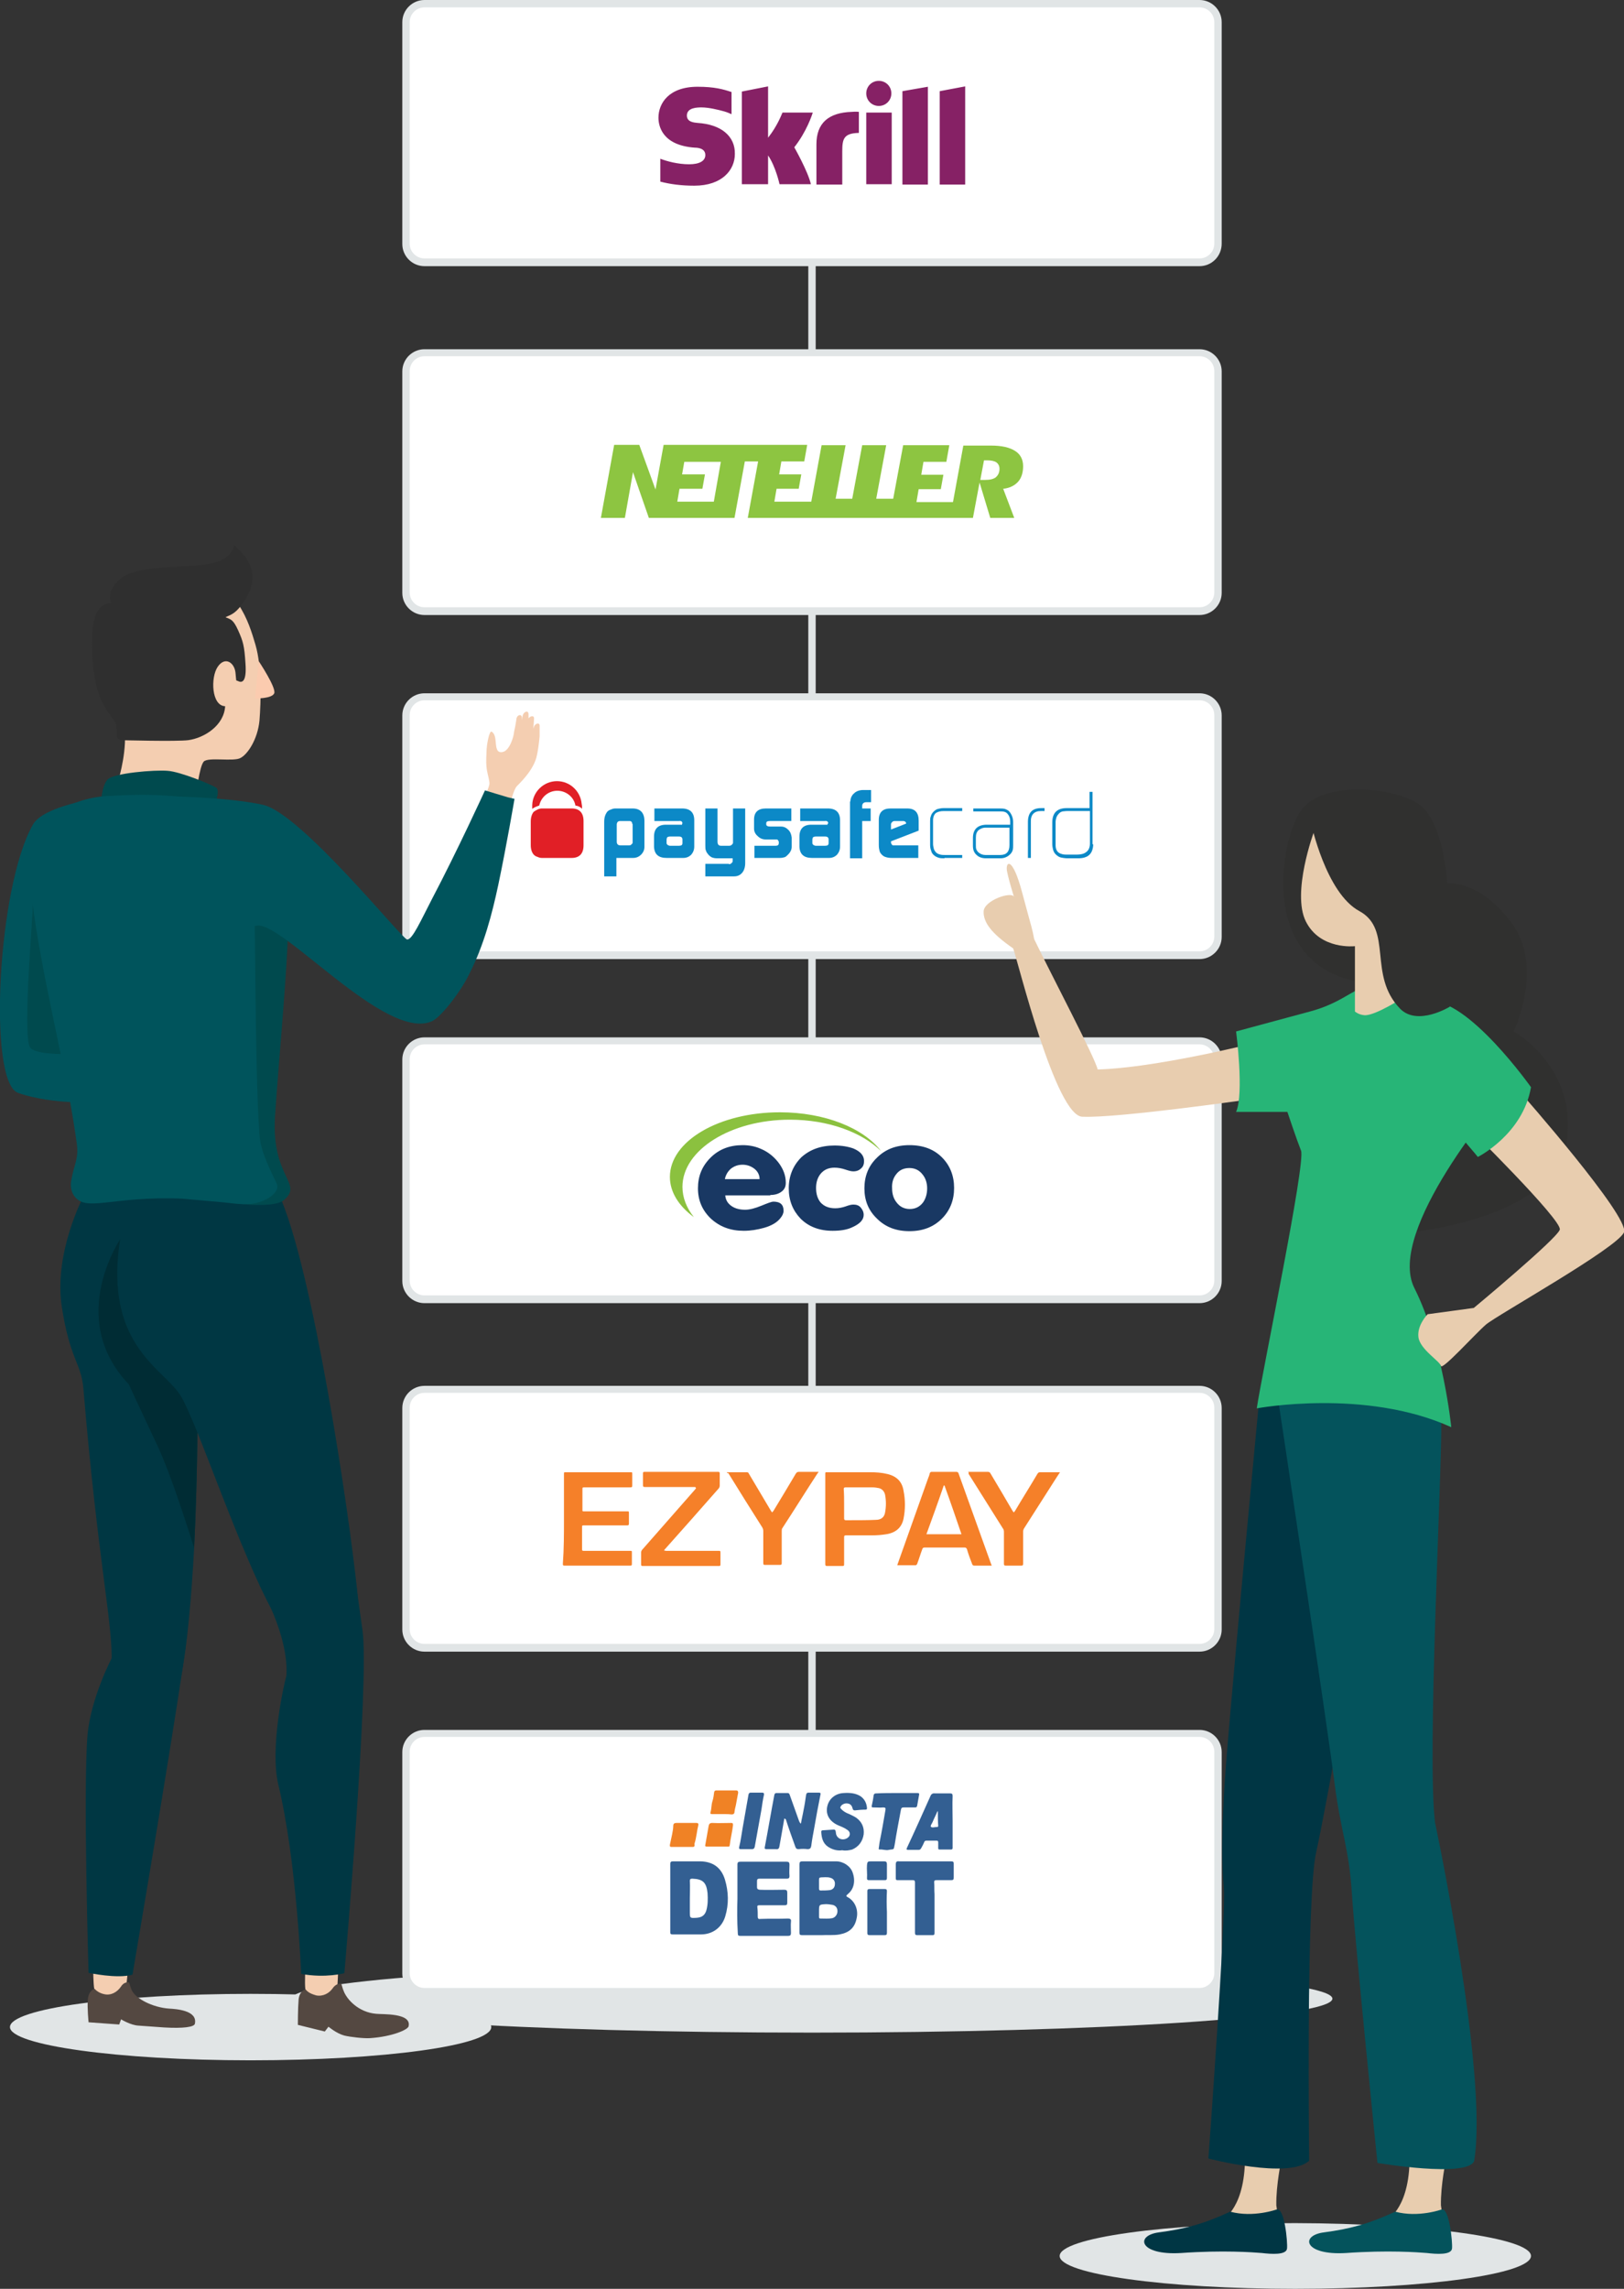
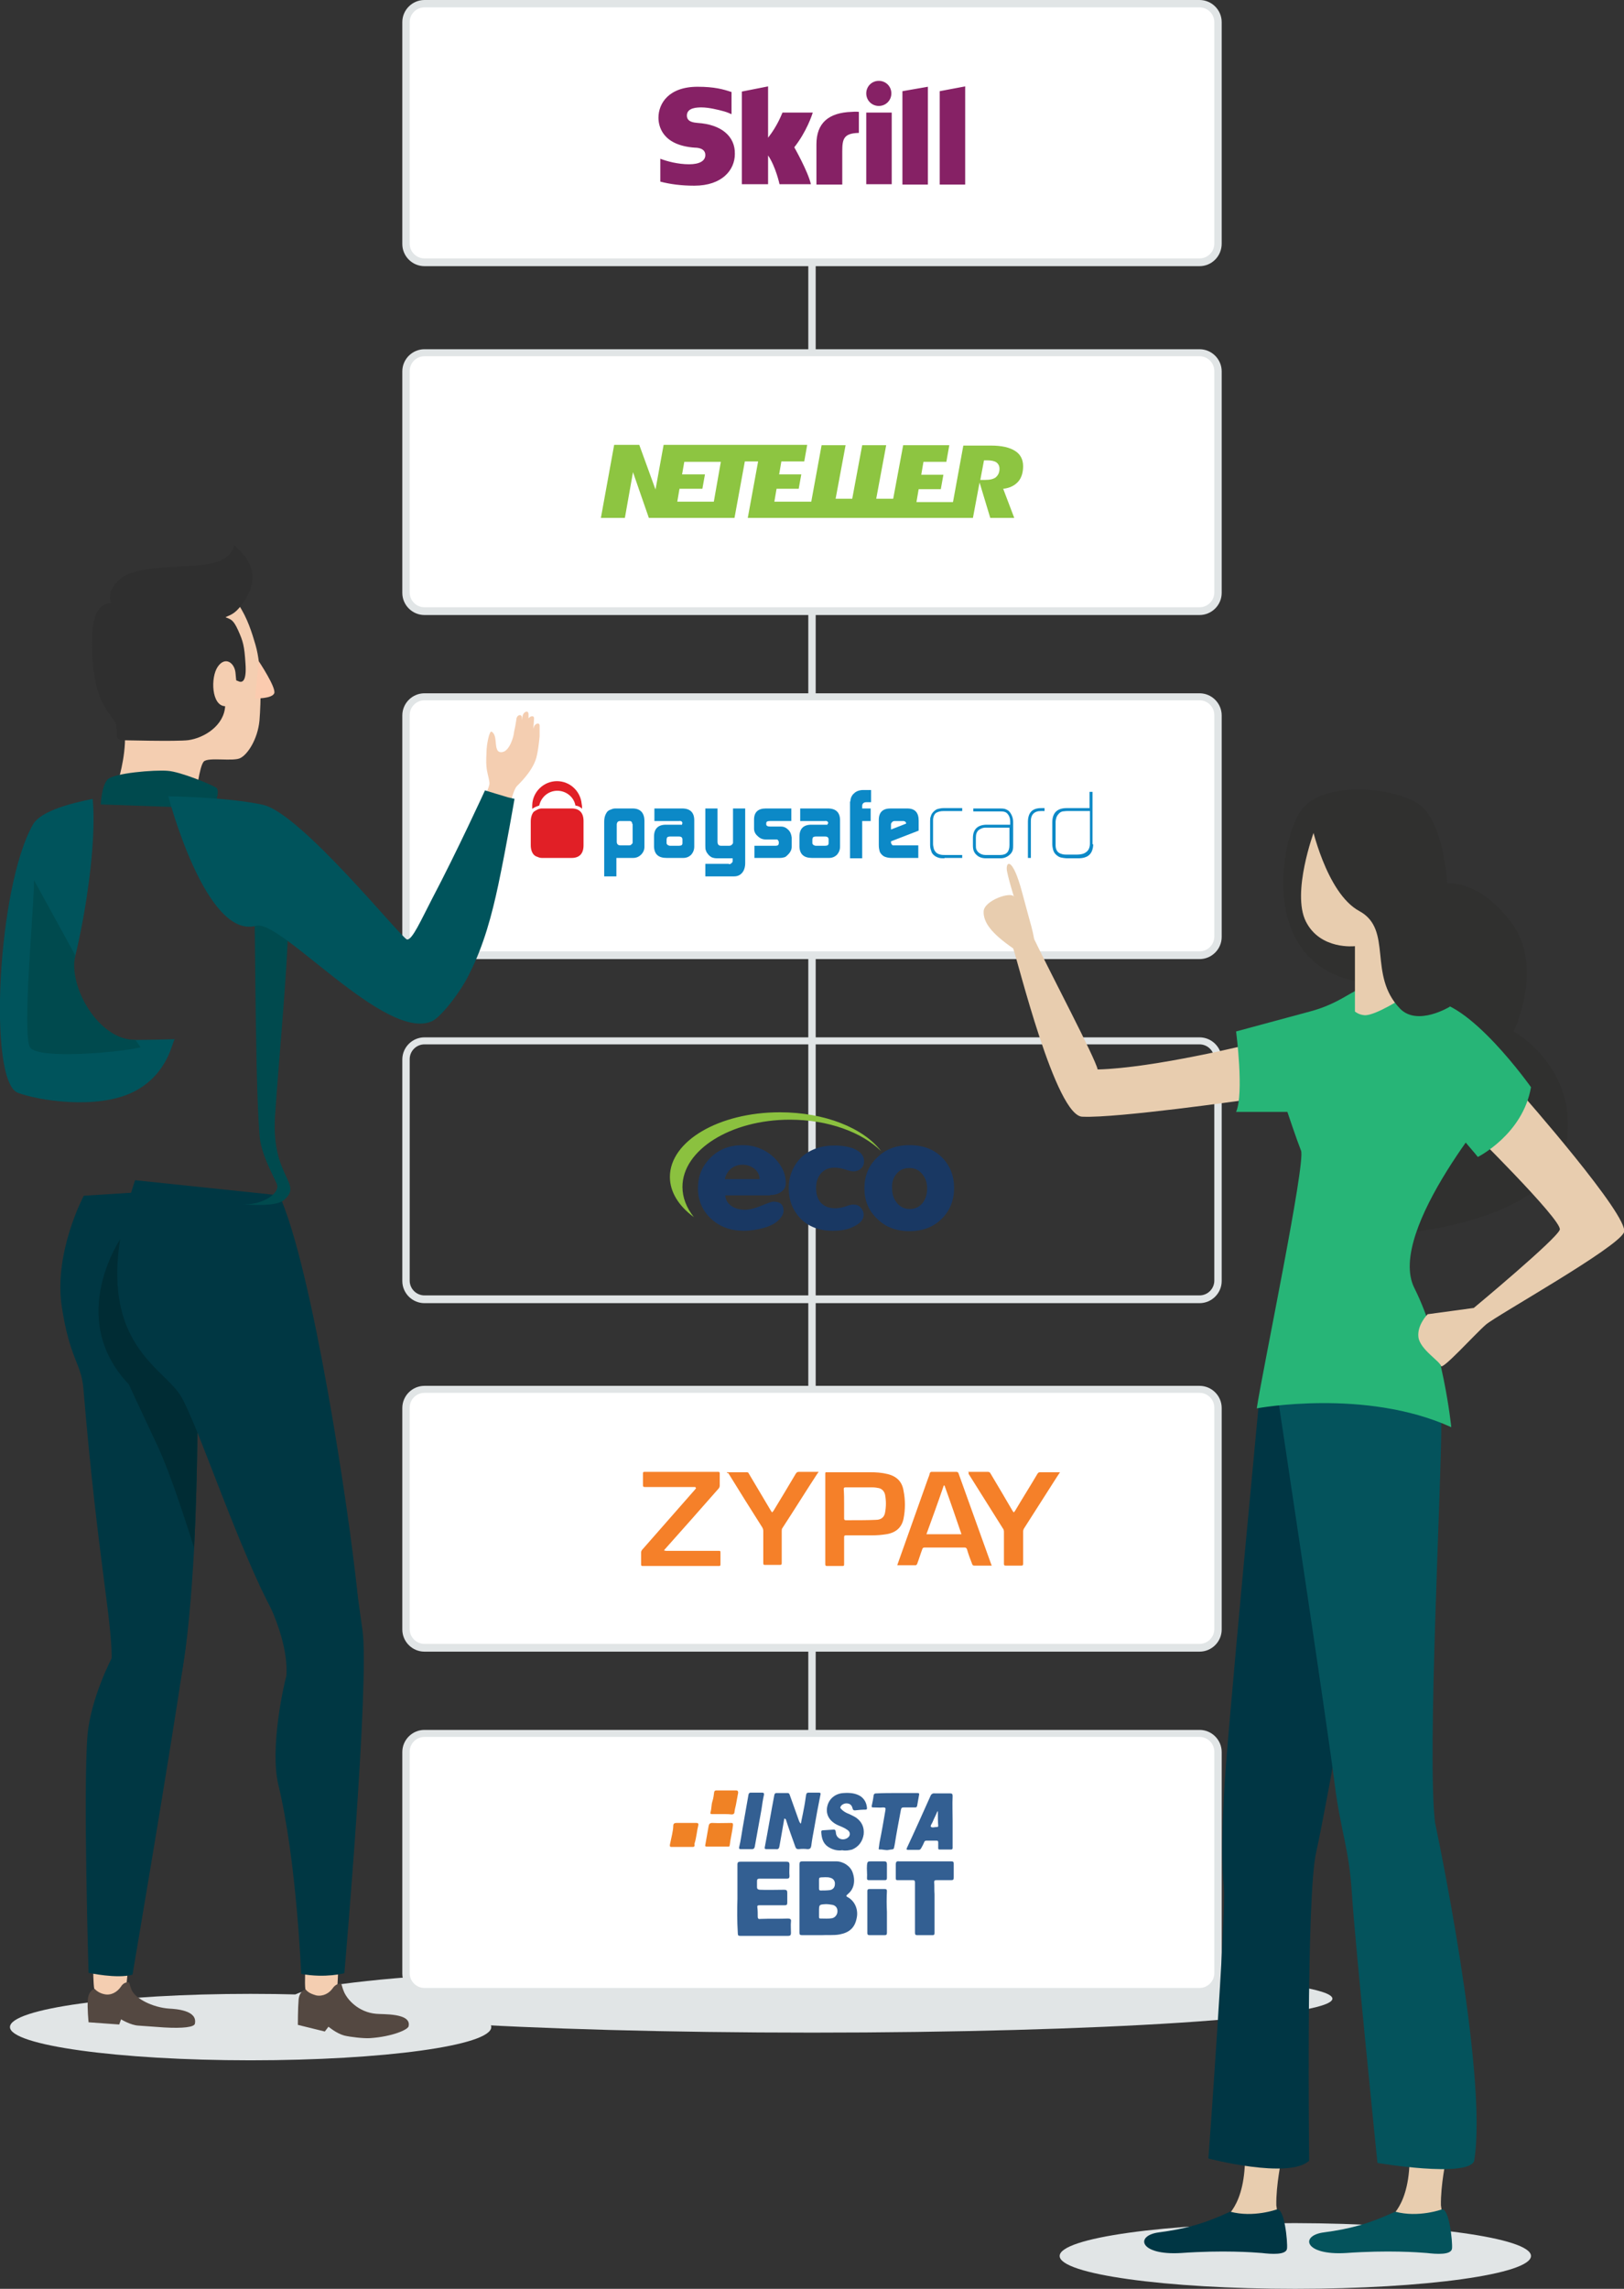
<svg xmlns="http://www.w3.org/2000/svg" version="1.1" id="Layer_1" x="0px" y="0px" viewBox="0 0 440 620" style="enable-background:new 0 0 440 620;" xml:space="preserve">
  <rect x="0" y="0" width="440" height="620" fill="#333333" stroke="none" />
  <style type="text/css">
	.st0{fill:#E1E5E6;}
	.st1{fill:#FFFFFF;}
	.st2{fill:#0C89C7;}
	.st3{fill:#E11F26;}
	.st4{fill:#F4CEB1;}
	.st5{fill:#544841;}
	.st6{fill:#00545C;}
	.st7{fill:#004A4E;}
	.st8{fill:#003743;}
	.st9{fill:#002C34;}
	.st10{fill:#2F2F2F;}
	.st11{fill:#FBCBAF;}
	.st12{fill:#E8CDAF;}
	.st13{fill:#003644;}
	.st14{fill:#04535C;}
	.st15{fill:#30302F;}
	.st16{fill:#27B577;}
	.st17{fill:#862165;}
	.st18{fill:#8DC541;}
	.st19{fill:#8BC13F;}
	.st20{fill:#193863;}
	.st21{fill:#335F92;}
	.st22{fill:#F08225;}
	.st23{fill:#F58029;}
</style>
  <g>
    <g>
      <path class="st0" d="M79,541.4c0,5.1,63.1,9.2,141,9.2c77.9,0,141-4.1,141-9.2c0-5.1-63.1-9.2-141-9.2    C142.1,532.2,79,536.3,79,541.4z" />
    </g>
    <g>
      <g>
        <g>
          <rect x="219" y="48" class="st0" width="2" height="473.1" />
        </g>
      </g>
      <g>
        <g>
          <path class="st1" d="M325,1H115c-2.8,0-5,2.3-5,5v60c0,2.8,2.3,5,5,5h210c2.8,0,5-2.3,5-5V6C330,3.3,327.8,1,325,1z" />
          <path class="st0" d="M325,72.1H115c-3.3,0-6-2.7-6-6V6c0-3.3,2.7-6,6-6h210c3.3,0,6,2.7,6,6v60C331,69.4,328.3,72.1,325,72.1z       M115,2c-2.2,0-4,1.8-4,4v60c0,2.2,1.8,4,4,4h210c2.2,0,4-1.8,4-4V6c0-2.2-1.8-4-4-4H115z" />
        </g>
        <g>
          <path class="st1" d="M325,95.5H115c-2.8,0-5,2.3-5,5v60c0,2.8,2.3,5,5,5h210c2.8,0,5-2.3,5-5v-60C330,97.7,327.8,95.5,325,95.5z      " />
          <path class="st0" d="M325,166.6H115c-3.3,0-6-2.7-6-6v-60c0-3.3,2.7-6,6-6h210c3.3,0,6,2.7,6,6v60      C331,163.9,328.3,166.6,325,166.6z M115,96.5c-2.2,0-4,1.8-4,4v60c0,2.2,1.8,4,4,4h210c2.2,0,4-1.8,4-4v-60c0-2.2-1.8-4-4-4H115      z" />
        </g>
        <g>
          <path class="st1" d="M325,188.7H115c-2.8,0-5,2.3-5,5v60c0,2.8,2.3,5,5,5h210c2.8,0,5-2.3,5-5v-60      C330,190.9,327.8,188.7,325,188.7z" />
          <path class="st0" d="M325,259.8H115c-3.3,0-6-2.7-6-6v-60c0-3.3,2.7-6,6-6h210c3.3,0,6,2.7,6,6v60      C331,257.1,328.3,259.8,325,259.8z M115,189.7c-2.2,0-4,1.8-4,4v60c0,2.2,1.8,4,4,4h210c2.2,0,4-1.8,4-4v-60c0-2.2-1.8-4-4-4      H115z" />
        </g>
        <g>
-           <path class="st1" d="M325,281.9H115c-2.8,0-5,2.3-5,5v60c0,2.8,2.3,5,5,5h210c2.8,0,5-2.3,5-5v-60      C330,284.1,327.8,281.9,325,281.9z" />
          <path class="st0" d="M325,353H115c-3.3,0-6-2.7-6-6v-60c0-3.3,2.7-6,6-6h210c3.3,0,6,2.7,6,6v60C331,350.3,328.3,353,325,353z       M115,282.9c-2.2,0-4,1.8-4,4v60c0,2.2,1.8,4,4,4h210c2.2,0,4-1.8,4-4v-60c0-2.2-1.8-4-4-4H115z" />
        </g>
        <g>
          <path class="st1" d="M325,376.3H115c-2.8,0-5,2.3-5,5v60c0,2.8,2.3,5,5,5h210c2.8,0,5-2.3,5-5v-60      C330,378.6,327.8,376.3,325,376.3z" />
          <path class="st0" d="M325,447.4H115c-3.3,0-6-2.7-6-6v-60c0-3.3,2.7-6,6-6h210c3.3,0,6,2.7,6,6v60      C331,444.7,328.3,447.4,325,447.4z M115,377.3c-2.2,0-4,1.8-4,4v60c0,2.2,1.8,4,4,4h210c2.2,0,4-1.8,4-4v-60c0-2.2-1.8-4-4-4      H115z" />
        </g>
        <g>
-           <path class="st1" d="M325,469.5H115c-2.8,0-5,2.3-5,5v60c0,2.8,2.3,5,5,5h210c2.8,0,5-2.3,5-5v-60      C330,471.8,327.8,469.5,325,469.5z" />
+           <path class="st1" d="M325,469.5H115c-2.8,0-5,2.3-5,5v60c0,2.8,2.3,5,5,5h210c2.8,0,5-2.3,5-5v-60      C330,471.8,327.8,469.5,325,469.5" />
          <path class="st0" d="M325,540.6H115c-3.3,0-6-2.7-6-6v-60c0-3.3,2.7-6,6-6h210c3.3,0,6,2.7,6,6v60      C331,537.9,328.3,540.6,325,540.6z M115,470.5c-2.2,0-4,1.8-4,4v60c0,2.2,1.8,4,4,4h210c2.2,0,4-1.8,4-4v-60c0-2.2-1.8-4-4-4      H115z" />
        </g>
      </g>
    </g>
    <g>
      <path id="path2491" class="st2" d="M171.3,223.2c0-0.5-0.3-0.8-0.7-0.8h-2.6c-0.6,0-0.9,0.4-0.9,1v4.6c0,0.7,0.4,1,1,1h2.4    c0.2,0,0.5-0.1,0.6-0.3c0.2-0.1,0.3-0.3,0.3-0.5V223.2z M163.7,222.6c0-1.2,0.3-2,0.8-2.7c0.3-0.3,0.6-0.5,1-0.6    c0.4-0.2,0.8-0.3,1.2-0.3h4.7c2.1,0,3.2,1.2,3.2,3.4v7c0,0.8-0.3,1.5-0.9,2.1c-0.6,0.6-1.3,0.9-2.2,0.9H167v5h-3.3V222.6" />
      <path id="path2493" class="st2" d="M180.6,228.4c0,0.2,0.1,0.3,0.3,0.5c0.2,0.1,0.4,0.2,0.6,0.2h2.5c0.6,0,0.9-0.2,0.9-0.7v-1    c0-0.5-0.3-0.8-0.9-0.8h-2.5c-0.3,0-0.6,0.1-0.7,0.2c-0.1,0.1-0.2,0.4-0.2,0.7V228.4z M184.9,223.1c0-0.5-0.3-0.8-0.9-0.7h-6.7    V219h7.5c2.2,0,3.3,1.1,3.3,3.2v7.1c0,0.9-0.3,1.6-0.8,2.2c-0.6,0.6-1.3,0.9-2.2,0.9h-4.5c-2.2,0-3.3-1-3.4-3v-2.8    c0-2.1,1.1-3.2,3.2-3.2h4.4V223.1" />
      <path id="path2495" class="st2" d="M197.5,234.1c0.3,0,0.5-0.1,0.7-0.3c0.2-0.2,0.3-0.3,0.3-0.5v-0.8h-4.2c-0.6,0-1-0.1-1.3-0.2    c-0.3-0.1-0.7-0.4-1-0.7c-0.3-0.4-0.6-0.7-0.7-1.1c-0.2-0.4-0.2-0.8-0.2-1.4V219h3.3v9c0,0.7,0.3,1.1,0.9,1.1h2.3    c0.3,0,0.5-0.1,0.7-0.3c0.2-0.2,0.3-0.3,0.3-0.6V219h3.3v14.8c0,1.1-0.3,2-0.8,2.6c-0.6,0.7-1.3,1-2.3,1h-7.7v-3.4H197.5" />
      <path id="path2497" class="st2" d="M204.3,229.1h5.9c0.5,0,0.8-0.2,0.8-0.7v-0.3c0-0.1,0-0.2-0.1-0.3c-0.1-0.3-0.3-0.4-0.5-0.4    h-2.9c-0.9,0-1.6-0.3-2.2-0.9c-0.6-0.5-1-1.2-1-2V222c0-2,1.1-3,3.2-3h6.9v3.4h-5.8c-0.7,0-1,0.2-1,0.6v0.3c0,0.4,0.4,0.6,1.1,0.6    h2.9c0.8,0,1.4,0.3,2,0.9c0.6,0.6,0.8,1.3,0.9,2.1v2.5c0,0.7-0.3,1.4-1,2.1c-0.3,0.3-0.6,0.6-0.9,0.7c-0.3,0.1-0.8,0.2-1.3,0.2    h-6.9V229.1" />
      <path id="path2499" class="st2" d="M220.1,228.4c0,0.2,0.1,0.3,0.3,0.5c0.2,0.1,0.4,0.2,0.6,0.2h2.6c0.6,0,0.9-0.2,0.9-0.7v-1    c0-0.5-0.3-0.8-0.9-0.8H221c-0.3,0-0.6,0.1-0.7,0.2c-0.1,0.1-0.2,0.4-0.2,0.7V228.4z M224.4,223.1c0-0.5-0.3-0.8-0.9-0.7h-6.7V219    h7.5c2.2,0,3.3,1.1,3.3,3.2v7.1c0,0.9-0.3,1.6-0.8,2.2c-0.6,0.6-1.3,0.9-2.2,0.9h-4.6c-2.2,0-3.3-1-3.4-3v-2.8    c0-2.1,1.1-3.2,3.2-3.2h4.4V223.1" />
      <path id="path2501" class="st2" d="M230.4,217.1c0-0.9,0.4-1.7,1-2.2c0.6-0.6,1.5-0.9,2.5-0.9h2.1v3.3h-1.3c-0.7,0-1.1,0.4-1.1,1    v0.7h2.3v3.4h-2.3v10.1h-3.3V217.1" />
      <path id="path2503" class="st2" d="M245.5,223.1L245.5,223.1c0-0.3-0.1-0.4-0.2-0.5c-0.2-0.1-0.3-0.2-0.6-0.2h-2.3    c-0.3,0-0.5,0.1-0.7,0.3c-0.2,0.2-0.3,0.4-0.3,0.6v1.4L245.5,223.1z M241.4,227.9v0.2c0,0.3,0.1,0.5,0.2,0.6    c0.1,0.2,0.2,0.3,0.4,0.3h6.8v3.4h-7.2c-0.7,0-1.2-0.1-1.5-0.2c-0.4-0.1-0.8-0.3-1.1-0.6c-0.4-0.4-0.6-0.7-0.7-1.1    c-0.1-0.4-0.2-0.9-0.2-1.6l0-6.8c0-2.1,1.1-3.1,3.2-3.1h4.5c2.1,0,3.1,1.1,3.1,3.3v2.7L241.4,227.9" />
      <path id="path2505" class="st2" d="M255.9,232.5c-0.5,0-1,0-1.4-0.1c-0.4-0.1-0.9-0.3-1.3-0.6c-0.5-0.4-0.8-0.8-0.9-1.3    c-0.2-0.5-0.3-1-0.3-1.6v-6.4c0-0.5,0-1,0.2-1.4c0.1-0.4,0.3-0.8,0.7-1.2c0.4-0.4,0.8-0.7,1.3-0.8c0.4-0.1,0.9-0.2,1.4-0.2h5.1    v0.8h-5c-0.9,0-1.6,0.2-2.1,0.5c-0.5,0.4-0.8,1.1-0.8,2v6.4c0,0.4,0.1,0.9,0.2,1.3c0.1,0.4,0.4,0.8,0.7,1.1    c0.4,0.3,0.7,0.4,1.1,0.5c0.4,0.1,0.8,0.1,1.2,0.1h4.7v0.8H255.9" />
      <path id="path2507" class="st2" d="M273.7,224.2H267c-0.8,0-1.4,0.3-1.9,0.7c-0.5,0.5-0.7,1.1-0.7,2v2c0,0.4,0,0.8,0.1,1.1    c0.1,0.3,0.3,0.6,0.6,0.9c0.6,0.5,1.2,0.7,1.9,0.7h4c1.7,0,2.5-0.9,2.5-2.7V224.2z M274.5,228.8c0,0.5,0,1-0.1,1.4    c-0.1,0.4-0.3,0.8-0.7,1.2c-0.7,0.7-1.6,1.1-2.6,1.1h-4c-1,0-1.9-0.3-2.5-0.9c-0.7-0.6-1-1.4-1-2.5V227c0-2.3,1.2-3.5,3.5-3.6h6.6    v-0.9c0-0.7-0.2-1.4-0.6-1.9c-0.3-0.4-0.6-0.6-1-0.7c-0.4-0.1-0.8-0.1-1.2-0.1h-7.2v-0.8h6.8c0.6,0,1.2,0,1.7,0.1    c0.3,0.1,0.5,0.2,0.7,0.3c0.2,0.1,0.5,0.3,0.7,0.6c0.6,0.8,0.9,1.7,0.9,2.7V228.8" />
      <path id="path2509" class="st2" d="M282,219.7c-1.8,0-2.8,1-2.7,3v9.7h-0.8v-9.7c0-2.6,1.2-3.8,3.6-3.8h0.9v0.8H282" />
      <path id="path2511" class="st2" d="M295.4,219.7h-6.3c-0.5,0-0.9,0.1-1.2,0.1c-0.4,0.1-0.8,0.3-1.1,0.7c-0.3,0.3-0.5,0.7-0.6,1    c-0.1,0.3-0.2,0.8-0.2,1.2v6.2c0,1,0.3,1.7,0.9,2.1c0.3,0.2,0.6,0.3,1,0.4c0.4,0.1,0.8,0.1,1.2,0.1h2.7c1,0,1.9-0.2,2.5-0.7    c0.6-0.4,1-1.2,1-2.3V219.7z M296.2,228.7c-0.1,2.6-1.4,3.8-4.1,3.8h-2.9c-0.6,0-1.2-0.1-1.7-0.2c-0.5-0.1-1-0.4-1.5-0.9    c-0.4-0.4-0.6-0.9-0.7-1.3c-0.1-0.4-0.2-0.9-0.2-1.5v-5.8c0-2.6,1.3-3.9,3.9-3.9h6.2v-4.4h0.8V228.7" />
      <path id="path2513" class="st3" d="M145.3,218.5c0.3-0.1,0.5-0.2,0.8-0.3c0.5-2.3,2.5-4,4.9-4c2.4,0,4.5,1.7,4.9,4    c0.7,0.1,1.4,0.4,1.8,0.9c0-0.4,0-0.9-0.1-1.3c-0.3-3.5-3.2-6.2-6.7-6.2c-3.6,0-6.6,2.9-6.7,6.5c0,0.3,0,0.6,0,1    C144.5,218.9,144.8,218.7,145.3,218.5" />
      <path id="path2515" class="st3" d="M154.9,219h-8.1c-0.4,0-0.8,0.1-1.2,0.3c-0.4,0.2-0.7,0.4-1,0.6c-0.5,0.6-0.8,1.5-0.8,2.7v6.3    c0,1.2,0.3,2,0.8,2.6c0.3,0.3,0.6,0.5,1,0.6c0.4,0.2,0.8,0.3,1.2,0.3h8.1c2.1,0,3.2-1.2,3.2-3.4v-6.6    C158.1,220.2,157,219,154.9,219" />
    </g>
    <path class="st0" d="M133.1,549.1c0,5-29.2,9-65.2,9c-36,0-65.2-4.1-65.2-9c0-5,29.2-9,65.2-9C103.9,540.1,133.1,544.1,133.1,549.1   z" />
    <g>
      <g>
        <path class="st4" d="M35.2,527.9c0,0-0.8,8.8-1.1,11.1c-0.3,2.2-7.5,1.9-8.3,0.7c-0.8-1.2-0.5-11.6-0.5-11.6" />
        <path class="st5" d="M23.8,541.6c-0.2,2.4,0.2,6.2,0.2,6.2l8.3,0.6l0.5-1.4c0,0,2.6,1.6,4.7,1.7l7,0.5c5.1,0.3,8.1-0.1,8.3-1     c0.8-3.7-5.3-4-6.9-4.1c-4.6-0.3-9.4-2.8-10.3-5.2c-0.7-1.7-0.3-2.1-1.3-1.9c0,0-0.9,0.1-1.5,1.1c-1,1.5-2.7,2.5-4.5,2.1     c-1-0.2-2-0.7-2.7-1.5C25.6,538.7,24,539.2,23.8,541.6z" />
      </g>
      <g>
        <path class="st4" d="M91.6,530.8c0,0,0.1,6.3-0.4,8.5c-0.4,2.2-7.6,1.5-8.3,0.2c-0.7-1.3,0.2-11.6,0.2-11.6" />
        <path class="st5" d="M80.9,541.7c-0.2,2.3-0.2,6.8-0.2,6.8l7.3,1.8L89,549c0,0,2.1,1.8,4.3,2.4c1.7,0.4,5.2,0.8,6.9,0.7     c6.1-0.4,10.3-2.3,10.5-3.2c0.9-3.7-7.2-3.2-8.8-3.4c-4.7-0.4-7.9-3.8-8.8-6.2c-0.7-1.7-0.3-2.1-1.3-1.9c0,0-0.9,0.1-1.6,1.1     c-1,1.5-2.8,2.4-4.6,2c-1-0.3-2.1-0.7-2.8-1.6C82.8,538.8,81.1,539.3,80.9,541.7z" />
      </g>
      <path class="st6" d="M47.5,281.5c-0.7-0.8-1.2,9.1-11.2,14.2c-10.1,5.1-26.3,2.3-31.5,0.3c-8.1-3.2-5.5-55.7,4.1-72.6    c2.2-3.9,10.9-5.9,16.2-7c1.5,14.2-4,49-12,63.6C13.5,282.6,47.5,281.5,47.5,281.5z" />
      <g>
        <path class="st7" d="M8.2,283.8c-2.4-3.3,1.2-39.8,1-45.4l11.2,20.4c-2,8.4,6.3,23,16.3,22.9l1.4,2     C32.3,285.1,10.6,287,8.2,283.8z" />
      </g>
      <path class="st8" d="M52.6,419.3c-0.7,12.8-1.8,26.1-3.6,35.3c-1.5,7.8-19.2,3.1-18.8-3.8c0.6-9.9-3.7-27.8-7.6-74.6    c-0.6-7.1-3.7-7.9-5.9-22.5c-2.1-14.6,6-29.8,6-29.8l30.2-1.9l0.4,42.5l0.1,14.4C53.6,378.8,53.6,398.5,52.6,419.3z" />
      <path class="st8" d="M30.3,449.1c0,0-5.7,10.8-6.6,21c-1.2,15,0.3,64.3,0.3,64.3s7.7,1.7,11.9,0.5c0,0,14-82.3,14.7-91.7    C51.2,433.8,30.3,449.1,30.3,449.1z" />
      <path class="st9" d="M52.6,419.3c-2.2-6.9-6.4-20.1-9.9-27.6c-4.9-10.4-7.8-16.7-7.8-16.7c-17.3-18.2-1.9-40-1.9-40    s8.6,11.7,9.6,12.9c0.9,1.1,6.6,11,10.7,16.5l0.1,14.4C53.6,378.8,53.6,398.5,52.6,419.3z" />
      <path class="st8" d="M77.6,453.9c0.7-11-7.3-24.5-7.3-24.5s23.1-17.7,23.4-21.8c0,0,3.3,25.9,4.5,33.9c2,13.9-4.9,93-4.9,93    s-5,1.4-11.7,0.2c0,0-1.2-30.6-6.2-51.3C73.1,473.6,76.8,456.7,77.6,453.9z" />
      <path class="st8" d="M75.7,323.8c9,20.1,18.8,85,21.1,107.4c1,9.5-6.9,23.9-16.1,15.3c-11-10.3-26.5-60.5-32-68.8    c-5.5-8.3-26.2-15.9-12.1-58" />
      <path class="st4" d="M32.2,210.9c0,0,2.5-8.3,1.4-14.5c-1.1-6.1-4.8-17.2-3.4-25.5c1.4-8.3,11.8-15.2,22.9-14.1    c11.1,1.1,14.3,11.7,16.1,17.8c1.8,6.1,1.5,15.5,1.1,20.6c-0.5,5.1-3.2,9.1-5.1,10.1c-1.8,1.1-8.8-0.3-10,1    c-1.2,1.3-2.1,9.2-2.1,9.2" />
      <path class="st7" d="M27.3,217.9c0,0,0.2-4.9,1.8-6.7c1.6-1.8,12.8-2.7,16.3-2.4c3.4,0.2,12.1,3.8,13.2,4.6    c1.2,0.8-0.7,5.6-0.7,5.6L27.3,217.9z" />
      <path class="st10" d="M32.7,200.5c0,0,15.1,0.4,18.3,0c4.4-0.6,9.7-4,10-9.2c-3.7-0.1-4-7.8-2-10.7c2-2.9,4.5-1.1,4.8,1.6    c0.3,2.8,0,1.9,0.7,2.3c1,0.5,2.4,0.4,2-4.9c-0.3-4.6-0.6-5.8-2-8.9c-1.4-3.1-2.1-2.9-3.4-3.5c1.3-0.7,2.8-0.7,5.4-4.9    c3.1-4.8,2.7-9.9-3.1-14.6c-0.1,1.4-1.7,3.8-5.2,4.7c-6.7,1.8-18.8,0.3-24.6,3.7c-2.5,1.5-4.7,4.7-3.5,7.3c0,0-4.9-0.8-5.1,8.8    c-0.6,19.4,6,21.2,6.4,24.2C32,199.5,31.1,199.8,32.7,200.5z" />
      <g>
-         <path class="st6" d="M75.7,323.8c-1.4,0.5-2.7,1.4-4.2,1.8c-3.5,1.1-7.3,0.5-10.9,0.1c-3.7-0.3-7.5-0.7-11.2-1     c-19.5-0.8-26.2,3.9-29.4-0.9c-0.6-0.9-1-2.3-0.7-4c0.7-4.3,2.1-5.8,1.5-10.1c-0.5-3.6-1.2-7.9-2.1-12.9     c-3.2-17.1-9.6-43.2-10.5-58.9c-1.2-22.5,21.6-22.3,21.6-22.3c33.6-2.1,46.1,7.6,47.9,22c0.1,1,0.2,2.1,0.3,3.3     c0.9,14.9-3.4,45.6-5.5,63.6C72,309.5,78.6,322.8,75.7,323.8z" />
        <path class="st7" d="M76.9,325.1c-1.4,1.2-5.5,1.6-11.3,1.1c5.2,0.4,10.5-2.9,9.4-5.5c-1.2-2.7-4.4-8.4-4.7-13.3     c-1.4-18.1-1-69.3-1.7-68.5c0.8,1.6,3.1,3.9,9.6,5.4c0.1,15-2.6,41.4-3.7,58.2C73.5,319.1,82.3,320.5,76.9,325.1z" />
      </g>
      <path class="st4" d="M146.2,196.5c-0.1-0.9-1.2-0.5-1.5,0.3c0,0.1-0.1,0.3-0.2,0.6c0.1-1.4,0.2-2.6,0.2-2.9    c-0.1-0.8-1.1-0.5-1.5,0.1c0-0.6,0-1,0-1.2c-0.1-1.1-1.2-0.6-1.5,0.2c-0.1,0.2-0.2,0.7-0.3,1.5c0-0.4,0-0.7,0-0.8    c-0.1-0.9-1.1-0.7-1.4,0.1c-0.1,0.2-0.1,0.7-0.3,1.7c-0.1,0.9-0.4,1.8-0.5,2.7c-0.1,0.8-1.1,4.5-3,4.9c-2.9,0.6-1-4.4-3-5.5    c-0.6-0.4-1.4,3.5-1.4,5.7c-0.1,2.2-0.1,3.3,0.1,4.6c0.2,1.3,0.8,3.1,0.7,3.9c-0.1,0.8-1,2.8-1,2.8l6.6,2.7c0,0,0.9-3.9,1.8-4.9    c2.2-2.2,4.4-4.7,5.3-7.7c0.5-1.9,0.7-3.9,0.9-5.8C146.2,199.5,146.2,196.8,146.2,196.5z" />
      <path class="st6" d="M139.4,216.4c0,0-2.2,12.9-4.4,23.3c-1.7,8-3.9,16.3-7.7,23.8c0,0.1,0,0.1-0.1,0.2    c-2.2,4.7-7.6,11.7-10.1,12.9c-12.6,5.8-41.2-27.9-47.8-25.8c-13.6,3.6-23.7-35.1-23.7-35.1s16,0.2,25.6,2.3    c10.3,2.2,37.7,36.4,39.1,36.5c1.4,0.1,3.7-5.1,6.7-10.9c6.9-13.1,14.4-29.5,14.4-29.5s6.2,1.9,6.3,1.9L139.4,216.4z" />
      <path class="st11" d="M70.1,179.1c0,0,4.8,7.2,4.2,8.7c-0.6,1.5-5.2,1.4-5.2,1.4" />
    </g>
    <g>
      <path class="st0" d="M414.8,611.1c0,4.9-28.6,8.9-63.9,8.9c-35.3,0-63.8-4-63.8-8.9c0-4.9,28.6-8.9,63.8-8.9    C386.2,602.3,414.8,606.2,414.8,611.1z" />
      <g>
        <path class="st12" d="M347.2,584.9c0,0-1.5,6.9-1.4,12.5c0.7,3.8,0,5,0,5l-14.5-1.2c0,0,6.4-3.2,6-18.2     C336.7,567.9,347.2,584.9,347.2,584.9z" />
        <path class="st13" d="M345.9,598.5c0,0-6.3,2.3-12.6,0.6c-7.3,3.4-12.5,4.7-19.2,5.6c-6.7,0.8-5.5,6.3,5.9,5.6     c11.4-0.8,19.4-0.2,21.9,0c2.5,0.3,6.6,0.6,6.8-1.2C348.9,607.3,348,597.9,345.9,598.5z" />
        <path class="st12" d="M391.8,584.9c0,0-1.5,6.9-1.4,12.5c0.7,3.8,0,5,0,5l-14.5-1.2c0,0,6.4-3.2,6-18.2     C381.4,567.9,391.8,584.9,391.8,584.9z" />
        <path class="st14" d="M390.6,598.5c0,0-6.3,2.3-12.6,0.6c-7.3,3.4-12.5,4.7-19.2,5.6c-6.7,0.8-5.5,6.3,5.9,5.6     c11.4-0.8,19.4-0.2,21.9,0c2.5,0.3,6.6,0.6,6.8-1.2C393.6,607.3,392.6,597.9,390.6,598.5z" />
        <path class="st13" d="M341.5,375.7c0,0-9.4,98-9.9,110.8c-0.6,12.8-0.6,17.2,0,25c0.6,7.8-4.2,73.2-4.2,73.2s21.8,5.7,27.3,0.6     c0,0-0.9-71.4,1.9-83.6c2.8-12.2,13.6-74.1,13.6-74.1l-12.5-63.2L341.5,375.7z" />
        <path class="st15" d="M392.1,239.3c0,0-0.9-17.1-7.9-21.6c-7-4.6-25.8-6.2-31.6,1.7c-5.8,7.9-12,42.2,16.3,46.7l14.6,67.5     c0,0,38.1-3.9,41-24.3c2.9-20.4-14.4-29.9-14.4-29.9s8.3-17.1-0.4-29.2C400.8,238.1,392.1,239.3,392.1,239.3z" />
        <path class="st12" d="M337.1,298c0,0-34.4,4.9-43.7,4.5c-7.3,0.4-17.8-42.9-18.9-45.6c-5.8-4-8.1-7-8-10c0.1-3,7.5-5.5,8.2-4     c-1.2-4-1.5-5.2-1.8-6.6c-0.7-2.8,1.3-5,4.1,5.7c2.8,10.5,2.5,8.8,3.2,12.4c4.6,9.6,16.4,31.9,17.2,35.3     c15.4-0.4,41.4-6.9,41.4-6.9L337.1,298z" />
        <path class="st14" d="M388.8,493.7c-2.2-18.3,1.8-92.5,1.7-108.2c-0.2-15.7-44.4-7.7-44.4-7.7s13.9,92.1,15.5,105.4     c1.7,13.3,3.9,17.2,4.7,30c0.8,12.8,6.9,72.7,6.9,72.7s24.3,4.1,26.2-0.5C403.3,561.7,388.8,493.7,388.8,493.7z" />
        <path class="st16" d="M354.9,274l-20,5.4c0,0,2.2,16.8,0,21.8h13.9c0,0,2.4,7.2,3.7,10.5s-10.4,59.3-12,69.8     c0,0,29.4-5.5,52.7,5.1c0,0-2.2-22.2-10-37.7c-7.8-15.5,23.4-51.7,23.4-51.7s-9.5-29.1-26.1-30.9     C367.2,264.8,367.2,270.7,354.9,274z" />
        <path class="st12" d="M356,225.3c0,0-6.1,16.5-2.2,24.3c3.9,7.8,13.3,6.7,13.3,6.7V274c0,0,1,0.9,2.6,1     c2.9,0.2,10.7-4.9,10.7-4.9V229L356,225.3z" />
        <path class="st12" d="M412.1,296.1c0,0,29.5,33.5,27.9,37.7c-1.7,4.2-34.5,22.5-37.4,25c-2.9,2.5-11.9,12.5-12.2,11.2     c-0.3-1.3-5.7-4.5-6.1-7.8s2.5-6.2,2.5-6.2l12.5-1.7c0,0,22.5-18.7,23.3-21.2c0.8-2.5-25.4-28.3-25.4-28.3L412.1,296.1z" />
        <path class="st16" d="M414.8,294.5c0,0-17.1-24.2-27.7-23.3c-10.6,0.9-10,16.4,0,27.2c10,10.8,13.3,15,13.3,15     S412.6,307.3,414.8,294.5z" />
        <path class="st15" d="M355.2,222.9c0,0,4,19,13.1,23.9c9.2,5,2.2,17.3,11,26.4c4.7,4.9,13.5-0.5,13.5-0.5l-8.7-47.4L355.2,222.9z     " />
      </g>
    </g>
    <g>
      <path class="st17" d="M244.5,24.7l6.9-1.2v26.5h-6.9V24.7z M254.6,24.7v25.3h6.9V23.4L254.6,24.7z M234.7,49.9h6.9V30.5h-6.9V49.9    z M189,33.3c-0.9-0.1-2.9-0.2-2.9-2c0-2.2,2.9-2.2,4-2.2c1.9,0,4.4,0.6,6.2,1.1c0,0,1,0.3,1.8,0.7l0.1,0v-0.1v-5.9l-0.1,0    c-2.1-0.7-4.5-1.4-9.1-1.4c-7.8,0-10.6,4.5-10.6,8.4c0,2.2,1,7.5,9.9,8.1c0.8,0,2.8,0.2,2.8,2c0,1.6-1.6,2.5-4.4,2.5    c-3,0-6-0.8-7.8-1.5v6.2c2.7,0.7,5.7,1.1,9.2,1.1c7.6,0,11-4.3,11-8.6C199.2,36.9,195.4,33.7,189,33.3z M230.8,30.3    c-6.4,0.2-9.6,3.1-9.6,8.8v10.9h7V41c0-3.4,0.4-4.9,4.5-5v-5.7C231.9,30.2,230.8,30.3,230.8,30.3z M212,30.5    c-0.2,0.4-1.3,3.5-3.9,6.8V23.4l-7.1,1.4v25.1h7.1v-7.8c2.1,3.1,3.1,7.8,3.1,7.8h8.5c-0.8-3.5-4.5-10-4.5-10    c3.3-4.2,4.8-8.7,5-9.4H212z M238.1,28.7c1.9,0,3.4-1.5,3.4-3.4c0-1.9-1.5-3.4-3.4-3.4c-1.9,0-3.4,1.5-3.4,3.4    C234.7,27.2,236.2,28.7,238.1,28.7z" />
    </g>
    <g>
      <path class="st18" d="M269.8,129.3c-0.7,0.5-1.6,0.7-2.9,0.7h-0.6h-0.7l1-5.3h0.5h0.4c1.1,0,1.9,0.2,2.4,0.5    c0.4,0.3,0.9,0.8,0.9,1.8C270.8,128.3,270.2,128.9,269.8,129.3 M193.4,135.9h-9.9l0.6-3.5h6.2l0.7-3.9h-6.2l0.6-3.4h9.9    L193.4,135.9z M275.1,122.2c-1.5-1-3.7-1.5-6.6-1.5H261l-2.8,15.3h-9.9l0.6-3.5h6l0.7-3.9l-6,0l0.6-3.5h6.2l0.8-4.5h-12.5    l-2.7,14.5h-4.6l2.7-14.5h-6.5l-2.7,14.5h-4.5l2.7-14.5h-6.5l-2.8,15.3h-10l0.6-3.5h6l0.7-3.9l-6,0l0.6-3.5h6.2l0.8-4.5h-38.9    l-2.2,12.1l-4.4-12.1h-6.8l-3.6,19.8h6.5l2.2-12.4l4.3,12.4H199l2.8-15.3h3.6l-2.8,15.3h61l1.8-9.6l2.9,9.6h6.5l-3-7.9l0.7-0.1    c1.5-0.3,2.7-1,3.5-2c0.8-1,1.2-2.4,1.2-4C277.2,124.5,276.5,123.1,275.1,122.2" />
    </g>
    <g>
      <path id="XMLID_544_" class="st19" d="M211.3,301.3c-16.5,0-29.8,7.8-29.8,17.5c0,4.1,2.4,7.9,6.5,10.9c-2-2.5-3.1-5.3-3.1-8.2    c0-10,13.1-18.2,29.1-18.2c10.4,0,19.5,3.4,24.7,8.5C234,305.6,223.5,301.3,211.3,301.3z" />
      <path id="XMLID_205_" class="st20" d="M208.7,323.7c1.2,0,2.2-0.3,2.9-0.8c0.9-0.6,1.3-1.4,1.3-2.5c0-2-0.7-3.8-2-5.5    c-1.3-1.7-3-3-5-3.8c-1.4-0.6-3-0.9-4.7-0.9c-3.5,0-6.4,1.1-8.7,3.4c-2.3,2.3-3.4,5-3.4,8.3c0,3.3,1.2,6,3.5,8.2    c2.4,2.2,5.3,3.3,8.9,3.3c1.9,0,3.7-0.3,5.5-0.8c2.1-0.6,3.6-1.5,4.5-2.7c0.5-0.6,0.8-1.3,0.8-1.9c0-1.7-0.9-2.5-2.8-2.5    c-0.4,0-1.5,0.4-3.2,1.1c-1.7,0.7-3.2,1.1-4.4,1.1c-1.4,0-2.7-0.3-3.7-1c-1-0.7-1.6-1.6-1.7-2.9H208.7z M198,316.6    c0.9-0.7,1.9-1.1,3.2-1.1c1.2,0,2.3,0.4,3.2,1.1c0.9,0.7,1.4,1.7,1.4,2.8h-9.4C196.6,318.3,197.2,317.3,198,316.6z" />
      <path id="XMLID_203_" class="st20" d="M216.9,330.1c2.2,2.2,5.1,3.3,8.7,3.3c2.2,0,4-0.3,5.4-1c2-0.9,3-2,3-3.3    c0-0.8-0.3-1.4-0.8-2c-0.5-0.6-1.2-0.8-2-0.8c-0.6,0-1.3,0.2-2.1,0.5c-0.9,0.3-1.8,0.5-2.8,0.5c-1.7,0-3-0.5-4-1.6    c-0.8-1-1.2-2.3-1.2-3.9c0-1.5,0.4-2.8,1.2-3.8c0.9-1.1,2.1-1.7,3.8-1.7c1,0,2,0.2,2.9,0.5c0.9,0.3,1.6,0.5,2.2,0.5    c0.9,0,1.6-0.3,2.1-0.8c0.6-0.5,0.8-1.2,0.8-2c0-1.5-1-2.6-2.9-3.4c-1.4-0.5-3.1-0.8-5.1-0.8c-3.7,0-6.7,1.1-9,3.2    c-2.2,2.2-3.4,5-3.4,8.4C213.7,325.2,214.8,327.9,216.9,330.1L216.9,330.1z" />
      <path id="XMLID_200_" class="st20" d="M237.6,330.1c2.3,2.3,5.2,3.4,8.8,3.4c3.6,0,6.5-1.1,8.8-3.4c2.2-2.2,3.3-5,3.3-8.3    c0-3.3-1.1-6.1-3.3-8.3c-2.2-2.2-5.1-3.3-8.8-3.3c-3.6,0-6.5,1.1-8.8,3.4c-2.3,2.2-3.4,5-3.4,8.3    C234.2,325.2,235.3,327.9,237.6,330.1L237.6,330.1z M242.8,318.1c0.9-1.2,2.1-1.7,3.6-1.7c1.5,0,2.7,0.6,3.6,1.8    c0.8,1,1.2,2.3,1.2,3.7c0,1.5-0.4,2.8-1.1,3.8c-0.9,1.2-2.1,1.8-3.6,1.8c-1.5,0-2.7-0.6-3.6-1.8c-0.8-1-1.2-2.3-1.2-3.8    C241.6,320.4,242,319.1,242.8,318.1L242.8,318.1z" />
    </g>
    <g>
      <path class="st21" d="M216.6,514.3c0-3.1,0-6.2,0-9.3c0-0.6,0.2-0.8,0.8-0.8c3,0,6.1,0,9.1,0c2,0,3.9,1.3,4.5,3    c0.8,2.2,0.4,4.4-1.1,5.7c-0.8,0.7-0.8,0.7,0.1,1.2c1.7,1.1,2.6,3.3,2.1,5.5c-0.5,2.6-2,3.9-4.6,4.4c-1.6,0.3-3.3,0.1-4.9,0.2    c-1.8,0-3.6,0-5.3,0c-0.6,0-0.7-0.2-0.7-0.7C216.6,520.4,216.6,517.3,216.6,514.3C216.6,514.3,216.6,514.3,216.6,514.3z     M221.9,517.8c0,0.5,0,0.9,0,1.4c0,0.3,0,0.5,0.4,0.5c1.1,0,2.2,0.1,3.2-0.1c0.8-0.2,1.4-1,1.4-1.9c0-0.9-0.5-1.5-1.3-1.7    c-0.6-0.1-1.2-0.2-1.8-0.2C221.9,515.9,221.9,515.9,221.9,517.8z M221.9,510.3C221.9,510.3,221.9,510.3,221.9,510.3    c0,0.4,0,0.8,0,1.3c0,0.3,0.1,0.5,0.4,0.5c0.8,0,1.7,0,2.5-0.1c0.8-0.1,1.4-0.7,1.4-1.6c0.1-0.8-0.4-1.5-1.1-1.7    c-0.5-0.2-1-0.2-1.5-0.2c-1.9,0.1-1.7-0.2-1.7,1.7C221.9,510.2,221.9,510.2,221.9,510.3z" />
-       <path class="st21" d="M181.6,514.2c0-3.1,0-6.2,0-9.3c0-0.5,0.2-0.7,0.7-0.7c2.5,0,5,0,7.5,0c3.4,0.1,5.6,1.7,6.6,4.9    c1,3.3,1.1,6.7,0.1,10c-0.9,3-3.4,4.9-6.6,4.9c-2.6,0-5.1,0-7.7,0c-0.5,0-0.6-0.2-0.6-0.6c0-1.6,0-3.1,0-4.7    C181.6,517.3,181.6,515.8,181.6,514.2C181.6,514.2,181.6,514.2,181.6,514.2z M186.9,514.2C186.9,514.2,186.9,514.2,186.9,514.2    c0,1.2,0,2.4,0,3.6c0,1.8,0,1.8,1.8,1.7c1.5-0.1,2.3-0.7,2.7-2.1c0.4-1.5,0.4-3,0.3-4.6c-0.3-2.8-1.2-3.8-4.1-3.9    c-0.5,0-0.7,0.1-0.7,0.6C187,511.1,186.9,512.6,186.9,514.2z" />
      <path class="st21" d="M199.8,514.3c0-3.1,0-6.2,0-9.3c0-0.5,0.2-0.7,0.8-0.7c4.2,0,8.3,0,12.5,0c0.6,0,0.8,0.2,0.8,0.8    c0,1-0.1,2,0,3.1c0,0.5-0.2,0.7-0.7,0.7c-2.5,0-4.9,0-7.4,0c-0.5,0-0.7,0.1-0.7,0.7c0,0.5,0,1,0,1.5c0,0.5,0.1,0.7,0.7,0.8    c2.2,0.1,4.4,0,6.7,0c0.6,0,0.8,0.2,0.8,0.8c0,0.9,0,1.8,0,2.7c0,0.6-0.2,0.7-0.7,0.7c-2.3,0-4.5,0-6.8,0c-0.5,0-0.7,0.1-0.6,0.6    c0.1,0.8,0.1,1.7,0.1,2.5c0,0.5,0.2,0.7,0.7,0.6c2.5-0.1,5,0,7.5-0.1c0.6,0,0.9,0.2,0.8,0.8c-0.1,1,0,2,0,3.1    c0,0.6-0.2,0.8-0.8,0.8c-4.3,0-8.6,0-12.9,0c-0.6,0-0.7-0.2-0.7-0.7C199.7,520.4,199.7,517.3,199.8,514.3    C199.7,514.3,199.7,514.3,199.8,514.3z" />
      <path class="st21" d="M250.6,504.2c2.4,0,4.8,0,7.1,0c0.6,0,0.7,0.2,0.7,0.7c0,1.2,0,2.5,0,3.7c0,0.6-0.2,0.7-0.7,0.7    c-1.3,0-2.7,0-4,0c-0.4,0-0.6,0.1-0.6,0.5c0.1,1.1,0,2.2,0.1,3.3c0,3.5,0,7,0,10.5c0,0.4-0.1,0.6-0.5,0.6c-1.4,0-2.8,0-4.2,0    c-0.5,0-0.6-0.2-0.6-0.7c0-1.6,0-3.3,0-4.9c0-2.9,0-5.8,0-8.7c0-0.5-0.2-0.6-0.6-0.6c-1.3,0-2.7,0-4,0c-0.4,0-0.6,0-0.6-0.5    c0-1.3,0-2.5,0-3.8c0-0.6,0.2-0.9,0.9-0.8C245.9,504.2,248.3,504.2,250.6,504.2C250.6,504.2,250.6,504.2,250.6,504.2z" />
      <path class="st21" d="M212.5,492.6c-0.4,2.5-0.9,5-1.3,7.4c-0.1,0.7-0.3,1-1,0.9c-0.8,0-1.6,0-2.5,0c-0.4,0-0.6-0.1-0.5-0.5    c0.9-4.7,1.7-9.5,2.6-14.2c0.1-0.4,0.3-0.5,0.6-0.5c1,0,2,0,3,0c0.4,0,0.5,0.3,0.6,0.6c0.8,2.3,1.7,4.7,2.5,7    c0.1,0.2,0.2,0.5,0.5,0.7c0.2-1.3,0.5-2.4,0.7-3.6c0.3-1.4,0.5-2.8,0.7-4.2c0.1-0.4,0.2-0.6,0.6-0.6c1,0,2,0,2.9,0    c0.4,0,0.5,0.2,0.4,0.5c-0.6,3-1.2,6.1-1.7,9.1c-0.3,1.6-0.6,3.2-0.8,4.8c-0.1,0.6-0.3,0.9-1,0.9c-0.8-0.1-1.6-0.1-2.4,0    c-0.5,0-0.7-0.1-0.9-0.6c-0.9-2.5-1.8-5-2.6-7.5C212.7,492.7,212.6,492.6,212.5,492.6z" />
      <path class="st21" d="M258.1,493.4c0,2.4,0,4.8,0,7.2c0,0.3-0.2,0.4-0.4,0.4c-1.1,0-2.1,0-3.2,0c-0.3,0-0.3-0.2-0.3-0.4    c0-0.5,0-1,0-1.5c0-0.4-0.1-0.5-0.5-0.5c-0.9,0-1.8,0-2.7,0c-0.3,0-0.5,0.1-0.6,0.4c-0.2,0.5-0.5,1.1-0.8,1.6    c-0.2,0.4-0.4,0.5-0.8,0.5c-0.9,0-1.8,0-2.7,0c-0.4,0-0.6-0.1-0.4-0.5c2.2-4.7,4.3-9.4,6.4-14.1c0.2-0.5,0.6-0.8,1.2-0.7    c1.4,0,2.8,0,4.1,0c0.5,0,0.7,0.1,0.7,0.7C258,488.7,258.1,491.1,258.1,493.4C258.1,493.4,258.1,493.4,258.1,493.4z M254.1,490.7    c0,0-0.1,0-0.1-0.1c-0.4,1-0.9,1.9-1.3,2.9c-0.2,0.5-0.7,1.1-0.5,1.3c0.3,0.4,1,0.1,1.6,0.1c0,0,0,0,0.1,0c0.2,0,0.3-0.1,0.3-0.3    C254.1,493.4,254.1,492.1,254.1,490.7z" />
      <path class="st21" d="M228.2,501.2c-1.4,0.2-2.7-0.2-3.8-0.9c-1.5-1-1.8-2.5-1.9-4.1c0-0.3,0.2-0.4,0.4-0.4c1-0.1,2-0.1,3-0.2    c0.3,0,0.4,0.1,0.5,0.4c0,0.2,0.1,0.4,0.1,0.7c0.3,1.5,2,2,3.2,1.1c0.8-0.6,0.7-1.6-0.1-2.1c-0.8-0.6-1.7-0.9-2.6-1.3    c-2.2-1-3.3-2.8-2.9-4.9c0.4-2.2,2.2-3.7,4.5-3.8c1.6-0.1,3.2,0,4.6,0.9c1.1,0.8,1.6,1.9,1.7,3.2c0,0.3-0.1,0.4-0.4,0.4    c-1,0-2,0.1-2.9,0.2c-0.4,0-0.5-0.2-0.6-0.5c-0.2-0.9-0.7-1.4-1.7-1.4c-0.6,0-1.4,0.4-1.6,1c-0.1,0.3,0.1,0.4,0.2,0.5    c0.6,0.7,1.4,1.1,2.2,1.4c0.6,0.3,1.3,0.6,1.9,1c1.5,1.1,2.2,2.6,2,4.5c-0.3,1.9-1.3,3.3-3.1,4.1    C230.1,501.2,229.2,501.4,228.2,501.2z" />
      <path class="st21" d="M243,485.7c1.8,0,3.7,0,5.5,0c0.5,0,0.6,0.1,0.5,0.6c-0.2,0.9-0.3,1.8-0.5,2.8c-0.1,0.4-0.2,0.5-0.6,0.5    c-1,0-2,0-3,0c-0.5,0-0.7,0.1-0.8,0.6c-0.6,3.2-1.2,6.3-1.7,9.5c-0.3,1.6-0.2,1.1-1.6,1.4c-0.8,0.2-1.7-0.2-2.5-0.1    c-0.2,0-0.3-0.2-0.2-0.4c0.1-0.5,0.1-1,0.2-1.5c0.6-2.9,1.1-5.9,1.6-8.8c0.1-0.5,0-0.7-0.6-0.7c-0.9,0.1-1.8,0-2.7,0    c-0.4,0-0.5-0.1-0.4-0.5c0.2-0.9,0.4-1.9,0.5-2.8c0.1-0.4,0.3-0.5,0.7-0.5C239.3,485.7,241.2,485.7,243,485.7z" />
      <path class="st21" d="M240.3,517.9c0,1.9,0,3.7,0,5.6c0,0.5-0.1,0.7-0.6,0.7c-1.4,0-2.7,0-4.1,0c-0.5,0-0.6-0.2-0.6-0.6    c0-3.8,0-7.5,0-11.3c0-0.4,0.1-0.6,0.6-0.6c1.4,0,2.8,0,4.1,0c0.5,0,0.6,0.2,0.6,0.6C240.2,514.1,240.2,516,240.3,517.9    C240.2,517.9,240.3,517.9,240.3,517.9z" />
      <path class="st21" d="M202.3,500.9c-0.5,0-0.9,0-1.4,0c-0.5,0-0.8,0-0.6-0.7c0.4-1.6,0.6-3.3,0.9-5c0.5-3,1.1-6.1,1.6-9.1    c0.1-0.4,0.3-0.5,0.6-0.5c1,0,2,0,3.1,0c0.4,0,0.5,0.1,0.5,0.5c-0.3,1.3-0.5,2.7-0.7,4.1c-0.6,3.3-1.2,6.7-1.8,10    c-0.1,0.5-0.3,0.7-0.8,0.7C203.2,500.9,202.7,500.9,202.3,500.9z" />
      <path class="st22" d="M186,493.8c0.9,0,1.8,0,2.7,0c0.4,0,0.6,0.2,0.5,0.6c-0.4,1.6-0.5,3.3-1,4.9c0,0.1-0.1,0.3,0,0.5    c0,0.4-0.2,0.5-0.5,0.5c-1.9,0-3.9,0-5.8,0c-0.5,0-0.4-0.3-0.4-0.6c0.2-0.9,0.4-1.8,0.6-2.8c0.1-0.7,0.3-1.4,0.3-2.1    c0-0.8,0.2-1,1-1C184.3,493.8,185.1,493.8,186,493.8C186,493.8,186,493.8,186,493.8z" />
      <path class="st22" d="M195.7,491.4c-0.9,0-1.9,0-2.8,0c-0.4,0-0.5-0.1-0.4-0.5c0.3-0.9,0.2-1.9,0.5-2.9c0.3-0.9,0.4-1.8,0.5-2.6    c0.1-0.3,0.3-0.4,0.5-0.4c1.8,0,3.7,0,5.5,0c0.4,0,0.5,0.3,0.5,0.6c-0.2,0.9-0.3,1.8-0.5,2.7c-0.1,0.8-0.4,1.6-0.5,2.5    c0,0.5-0.3,0.7-0.8,0.7C197.5,491.4,196.6,491.4,195.7,491.4C195.7,491.4,195.7,491.4,195.7,491.4z" />
      <path class="st22" d="M194.2,500.2c-0.9,0-1.8,0-2.7,0c-0.4,0-0.5-0.1-0.4-0.5c0.3-1.7,0.6-3.4,0.9-5.1c0.1-0.5,0.3-0.8,1-0.8    c1.7,0.1,3.4,0,5.1,0c0.4,0,0.5,0.1,0.5,0.6c-0.2,1.8-0.7,3.7-0.9,5.5c-0.1,0.4-0.3,0.3-0.5,0.3    C196.1,500.2,195.2,500.2,194.2,500.2C194.2,500.2,194.2,500.2,194.2,500.2z" />
      <path class="st21" d="M237.6,509.3c-0.7,0-1.4,0-2.1,0c-0.3,0-0.6,0-0.6-0.5c0.1-1.2-0.1-2.4,0-3.6c0.1-0.9,0.2-1,1.1-1    c1.2,0,2.3,0,3.5,0c0.6,0,0.8,0.2,0.8,0.8c0,1.2,0,2.5,0,3.7c0,0.5-0.2,0.6-0.6,0.6C239,509.3,238.3,509.3,237.6,509.3z" />
    </g>
    <g>
      <g>
        <path class="st23" d="M223.6,411.4c0-4,0-8.1,0-12.1c0-0.5,0-0.5,0.5-0.5c3.9,0,7.7,0,11.6,0c1.6,0,3.2,0.1,4.8,0.5     c2.4,0.6,3.9,2,4.3,4.5c0.5,2.5,0.5,5.1,0,7.6c-0.5,2.4-2.1,3.8-4.7,4.2c-1.3,0.2-2.5,0.3-3.8,0.3c-2.4,0-4.8,0-7.1,0     c-0.4,0-0.5,0.1-0.5,0.5c0,2.4,0,4.8,0,7.2c0,0.5,0,0.6-0.5,0.6c-1.4,0-2.7,0-4.1,0c-0.4,0-0.5-0.1-0.5-0.5     C223.6,419.5,223.6,415.4,223.6,411.4z M228.7,407.3c0,1.3,0,2.7,0,4c0,0.3,0.1,0.5,0.4,0.5c0.5,0,1,0,1.5,0c2.2,0,4.5,0,6.7-0.1     c1.4,0,2.3-0.7,2.5-2c0.3-1.6,0.3-3.2,0-4.8c-0.2-0.9-0.8-1.6-1.7-1.8c-0.5-0.1-1.1-0.2-1.7-0.2c-2.4,0-4.9,0-7.3,0     c-0.4,0-0.5,0.1-0.5,0.5C228.7,404.7,228.7,406,228.7,407.3z" />
        <path class="st23" d="M268.7,424.1c-0.8,0-1.6,0-2.3,0c-0.8,0-1.6,0-2.4,0c-0.3,0-0.5-0.1-0.6-0.4c-0.5-1.3-1-2.6-1.4-4     c-0.1-0.3-0.3-0.5-0.6-0.5c-3.6,0-7.3,0-10.9,0c-0.3,0-0.5,0.1-0.6,0.4c-0.5,1.3-0.9,2.7-1.4,4c-0.1,0.2-0.2,0.4-0.5,0.4     c-1.5,0-3.1,0-4.6,0c-0.1,0-0.2,0-0.3,0c0.1-0.2,0.1-0.4,0.2-0.6c2.7-7.6,5.4-15.2,8.1-22.8c0.2-0.5,0.4-1,0.5-1.5     c0.1-0.3,0.3-0.4,0.5-0.4c2.2,0,4.5,0,6.7,0c0.3,0,0.5,0.1,0.6,0.4c1.1,3.1,2.2,6.1,3.3,9.2c1.8,5.1,3.7,10.2,5.5,15.3     C268.6,423.8,268.6,423.9,268.7,424.1z M255.9,402.4c-0.1,0-0.1,0-0.2,0c-1.5,4.4-3.1,8.8-4.7,13.2c3.2,0,6.3,0,9.5,0     C259,411.2,257.5,406.8,255.9,402.4z" />
-         <path class="st23" d="M152.8,411.4c0-4,0-8.1,0-12.1c0-0.5,0-0.5,0.5-0.5c5.8,0,11.7,0,17.5,0c0.5,0,0.5,0,0.5,0.5     c0,1,0,2.1,0,3.1c0,0.4-0.1,0.5-0.5,0.5c-4.1,0-8.3,0-12.4,0c-0.6,0-0.6,0-0.6,0.6c0,1.8,0,3.6,0,5.4c0,0.5,0,0.5,0.5,0.5     c3.9,0,7.8,0,11.6,0c0.5,0,0.5,0,0.5,0.5c0,0.9,0,1.9,0,2.8c0,0.4-0.1,0.5-0.5,0.5c-3.9,0-7.8,0-11.6,0c-0.6,0-0.6,0-0.6,0.6     c0,1.9,0,3.8,0,5.7c0,0.5,0,0.6,0.5,0.6c4.2,0,8.3,0,12.5,0c0.5,0,0.5,0,0.5,0.5c0,1,0,2.1,0,3.1c0,0.3-0.1,0.4-0.4,0.4     c-6,0-11.9,0-17.9,0c-0.4,0-0.4-0.2-0.4-0.5C152.8,419.5,152.8,415.5,152.8,411.4z" />
        <path class="st23" d="M188.4,402.8c-0.2,0-0.4,0-0.5,0c-4.4,0-8.8,0-13.2,0c-0.4,0-0.5-0.1-0.5-0.5c0-1.1,0-2.2,0-3.2     c0-0.3,0.1-0.4,0.4-0.4c6.7,0,13.3,0,20,0c0.3,0,0.4,0.1,0.4,0.4c0,1.1,0,2.3,0,3.4c0,0.2-0.1,0.4-0.2,0.6     c-2.5,2.8-4.9,5.6-7.4,8.4c-2.4,2.7-4.8,5.4-7.2,8.1c-0.1,0.1-0.2,0.2-0.3,0.4c0.3,0,0.4,0.1,0.6,0.1c4.7,0,9.4,0,14.1,0     c0.6,0,0.6,0,0.6,0.6c0,1,0,2,0,3.1c0,0.3-0.1,0.4-0.4,0.4c-6.9,0-13.8,0-20.7,0c-0.3,0-0.4-0.1-0.4-0.4c0-1.1,0-2.2,0-3.3     c0-0.2,0.1-0.4,0.2-0.6c4.8-5.5,9.6-10.9,14.4-16.4c0.1-0.1,0.2-0.3,0.3-0.4C188.4,402.9,188.4,402.9,188.4,402.8z" />
        <path class="st23" d="M262.3,398.7c0.6,0,1.1,0,1.6,0c1.2,0,2.4,0,3.7,0c0.4,0,0.6,0.1,0.8,0.5c2,3.3,3.9,6.6,5.9,10     c0.1,0.2,0.2,0.3,0.4,0.5c0.1-0.2,0.2-0.3,0.3-0.4c2-3.4,4.1-6.7,6.1-10.1c0.2-0.3,0.4-0.4,0.7-0.4c1.6,0,3.3,0,4.9,0     c0.1,0,0.3,0,0.5,0c-0.3,0.4-0.5,0.8-0.8,1.2c-3,4.7-6,9.4-9,14.1c-0.1,0.2-0.2,0.5-0.2,0.7c0,2.9,0,5.9,0,8.8     c0,0.4-0.1,0.5-0.5,0.5c-1.4,0-2.8,0-4.2,0c-0.4,0-0.5-0.1-0.5-0.5c0-2.9,0-5.8,0-8.7c0-0.3-0.1-0.7-0.3-0.9     c-3.1-4.9-6.2-9.9-9.3-14.8C262.5,399,262.5,398.9,262.3,398.7z" />
        <path class="st23" d="M196.9,398.8c0.2,0,0.3,0,0.4,0c1.7,0,3.3,0,5,0c0.3,0,0.5,0.1,0.6,0.4c2,3.4,4,6.7,6,10.1     c0.1,0.1,0.2,0.3,0.3,0.4c0.1-0.2,0.3-0.3,0.4-0.5c2-3.3,4-6.6,6-10c0.2-0.3,0.4-0.5,0.8-0.5c1.6,0,3.3,0,4.9,0     c0.1,0,0.3,0,0.5,0c-0.1,0.2-0.2,0.3-0.3,0.4c-3.2,4.9-6.3,9.9-9.5,14.8c-0.2,0.2-0.2,0.6-0.2,0.8c0,2.9,0,5.8,0,8.7     c0,0.4-0.1,0.5-0.5,0.5c-1.4,0-2.8,0-4.1,0c-0.3,0-0.4-0.1-0.4-0.5c0-2.9,0-5.8,0-8.7c0-0.3-0.1-0.7-0.3-1     c-3.1-4.9-6.2-9.8-9.2-14.7C197.1,399.1,197,399,196.9,398.8z" />
      </g>
    </g>
  </g>
</svg>